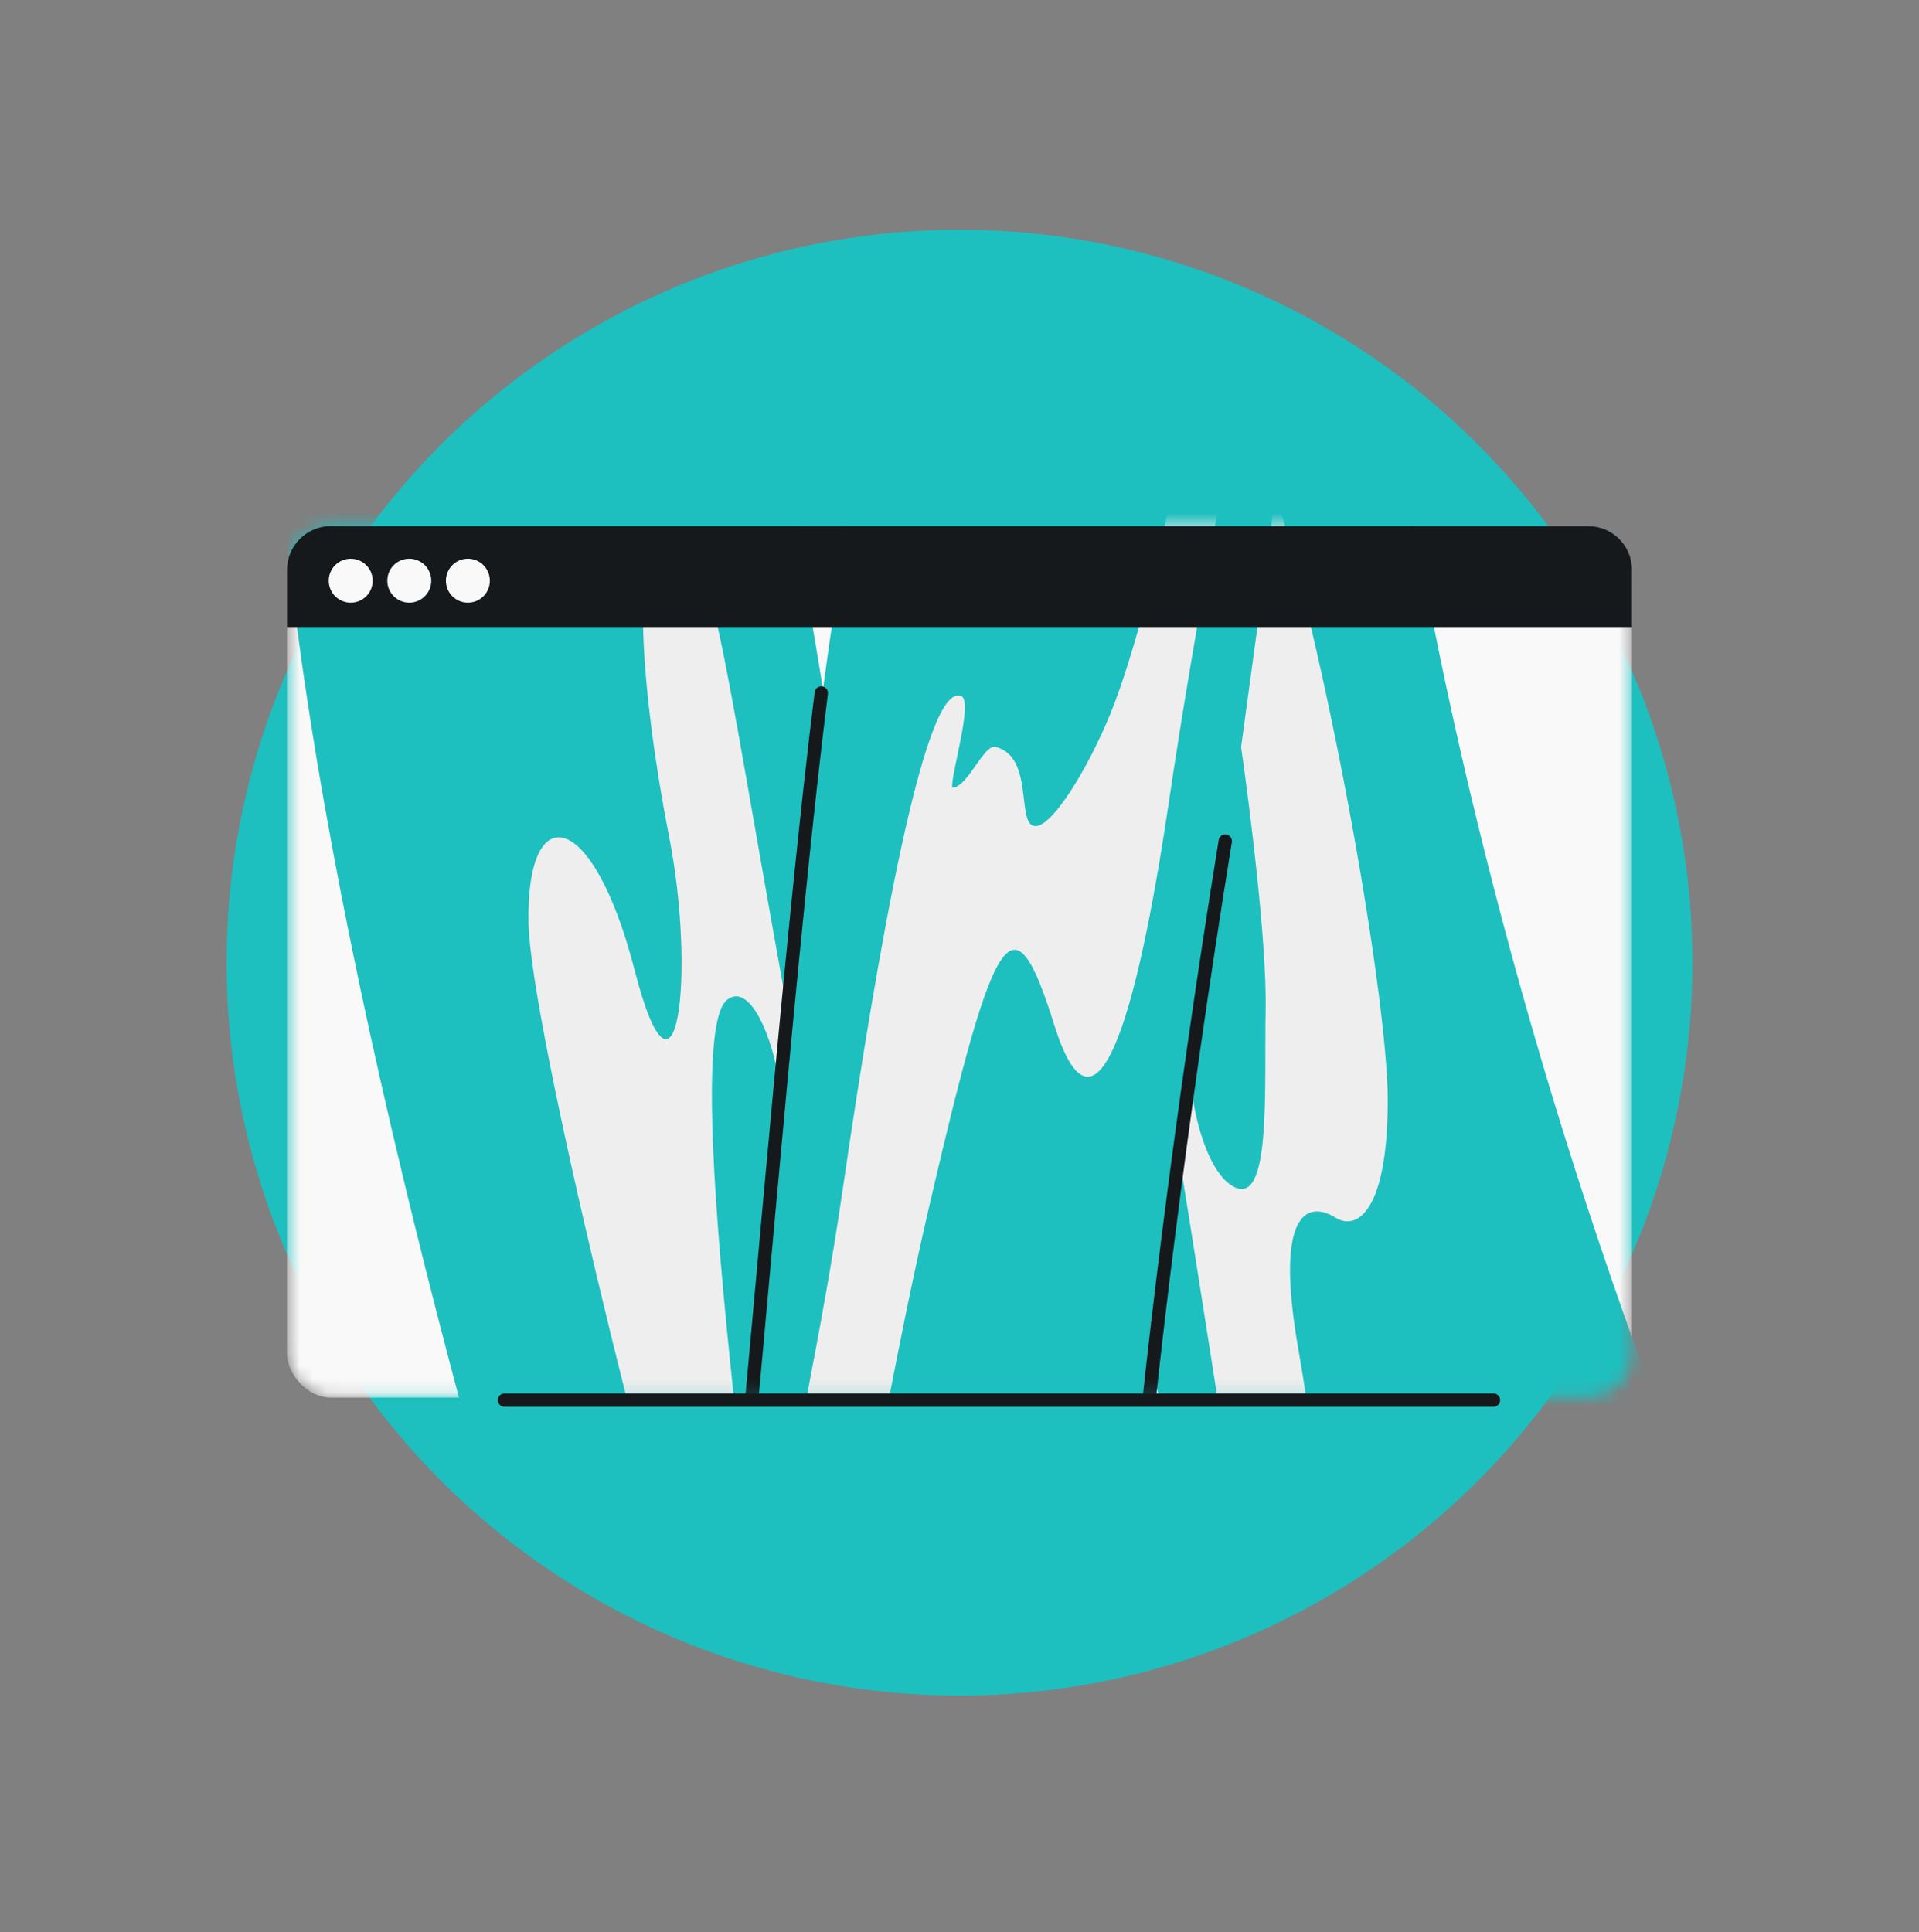
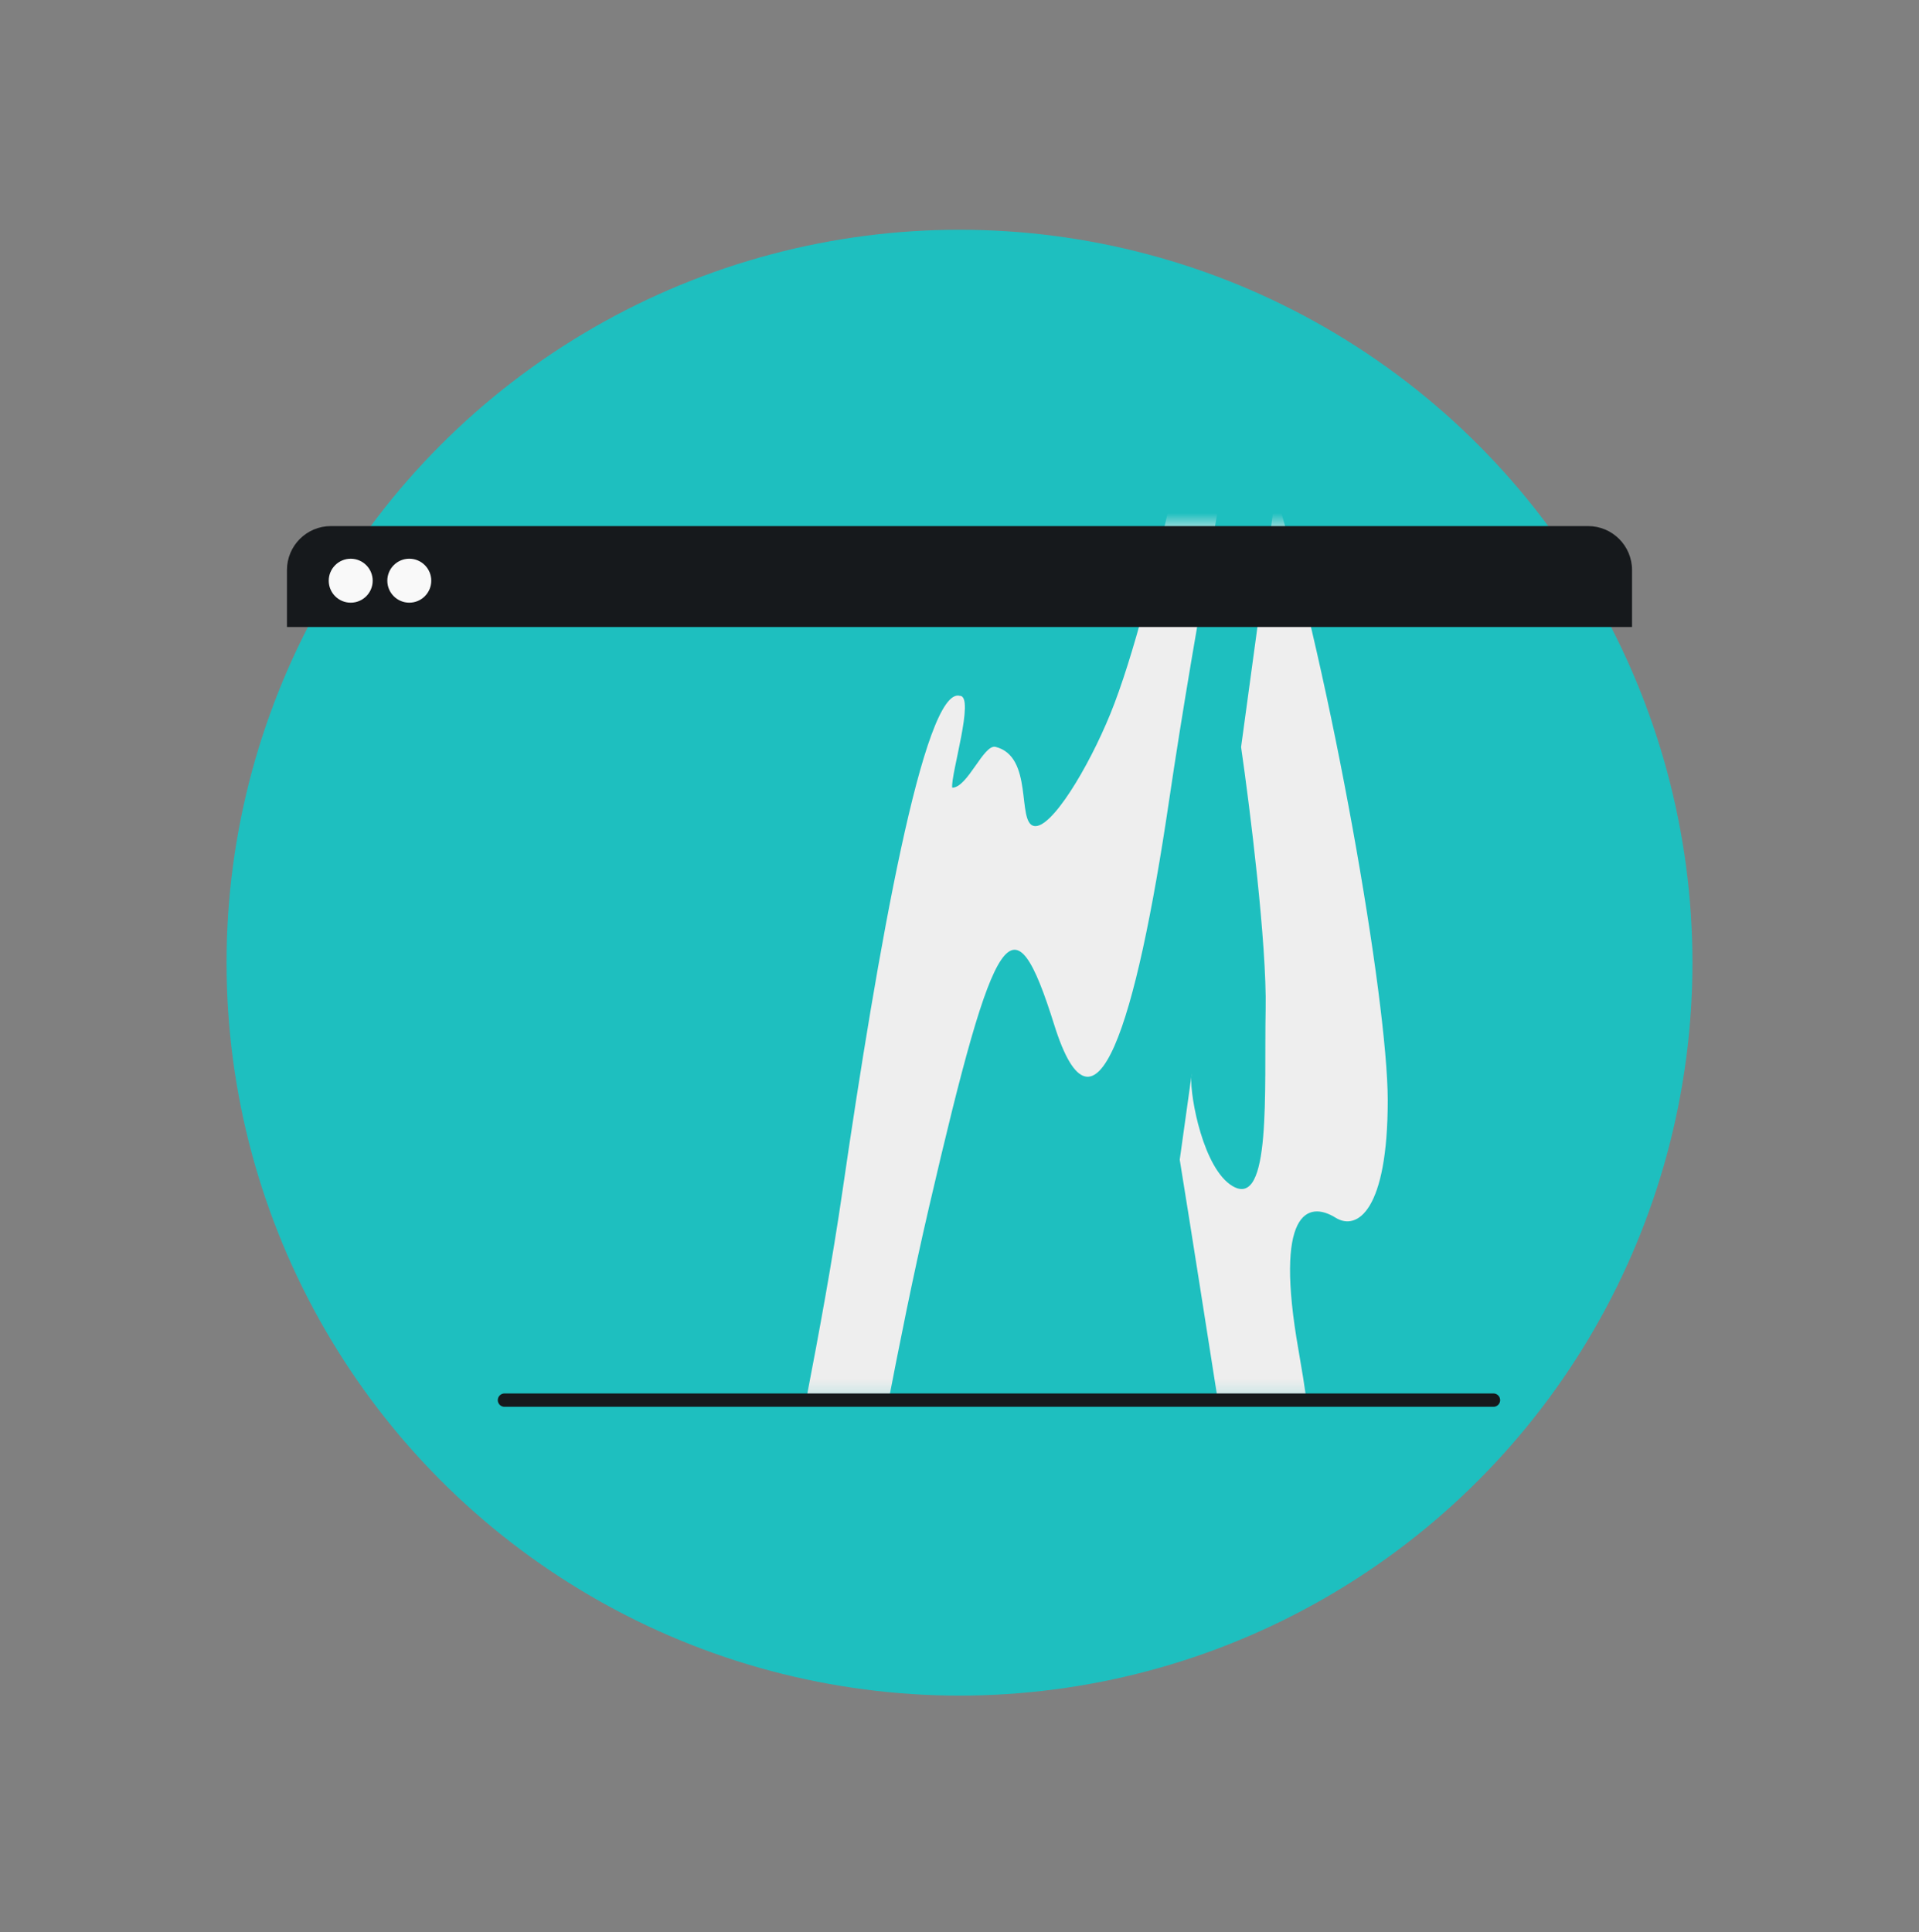
<svg xmlns="http://www.w3.org/2000/svg" width="144" height="145" viewBox="0 0 144 145" fill="none">
  <rect x="0" y="0" width="144" height="145" fill="#808080" stroke="none" />
  <circle cx="72" cy="72.24" r="55" fill="#1EBFBF" />
  <mask id="mask0_191_2299" style="mask-type:alpha" maskUnits="userSpaceOnUse" x="10" y="18" width="116" height="104">
    <path fill-rule="evenodd" clip-rule="evenodd" d="M126 18.24H68.4V22.869C59.182 23.531 50.664 26.717 43.532 31.74H10.8V114.54H46.276C53.773 119.108 62.579 121.74 71.999 121.74C84.675 121.74 96.238 116.975 104.995 109.14H126V18.24Z" fill="#D9D9D9" />
  </mask>
  <g mask="url(#mask0_191_2299)">
    <mask id="mask1_191_2299" style="mask-type:alpha" maskUnits="userSpaceOnUse" x="21" y="39" width="102" height="66">
      <rect x="21.533" y="39.478" width="100.933" height="65.4" rx="3.297" fill="#F9F9F9" />
    </mask>
    <g mask="url(#mask1_191_2299)">
-       <rect x="21.533" y="39.478" width="100.933" height="65.4" rx="3.297" fill="#F9F9F9" />
-       <path d="M44.364 139.392C35.671 110.909 23.151 66.704 20.919 33.606L59.549 35.886C59.873 41.335 61.189 48.006 61.753 51.727C62.743 44.374 65.353 27.045 67.395 18.736C67.925 16.581 69.889 15.216 72.108 15.218C81.957 15.226 95.417 15.392 102.018 17.667C102.939 17.984 103.511 18.827 103.588 19.799C106.213 53.15 124.412 129.452 165.008 179.848L126.351 188.958C108.261 161.445 95.324 130.961 86.318 102.7C85.415 110.856 84.54 119.679 83.664 129.324C83.562 130.447 82.777 131.39 81.692 131.694L47.686 141.206C46.269 141.603 44.794 140.8 44.364 139.392Z" fill="#1EBFBF" />
-       <path d="M50.211 39.839C53.358 39.839 54.135 48.54 58.948 75.015L58.379 81.1C58.379 81.199 58.372 81.279 58.357 81.338L58.379 81.1C58.382 79.55 56.626 73.484 54.578 75.015C51.911 77.009 54.578 100.103 55.395 107.969L53.173 127.038C48.73 113.399 39.806 76.829 39.658 69.275C39.473 59.834 44.471 60.574 47.619 72.793C50.766 85.012 52.247 73.163 50.211 62.796C48.174 52.428 47.064 39.839 50.211 39.839Z" fill="#EEEEEE" />
      <path d="M96.996 124.278C93.85 124.217 92.827 113.587 88.526 87.025L89.393 80.821C89.4 80.714 89.412 80.626 89.43 80.561L89.393 80.821C89.301 82.331 90.305 87.722 92.494 89.008C95.423 90.732 94.854 81.832 94.972 75.724C95.067 70.838 93.784 60.579 93.13 56.06L95.72 37.038C99.899 50.76 104.134 75.02 104.134 82.575C104.134 90.837 101.846 92.386 100.225 91.38C98.113 90.068 95.604 90.92 97.44 101.325C99.276 111.73 100.143 124.339 96.996 124.278Z" fill="#EEEEEE" />
-       <path d="M54.452 125.698C56.444 106.261 58.895 75.233 61.227 55.318C61.361 54.175 61.628 52.003 61.628 52.003M85.233 115.409C86.129 104.153 88.602 83.74 91.944 63.12" stroke="#16191C" stroke-linecap="round" />
      <path d="M58.434 131.483C53.647 132.44 60.157 110.422 63.221 89.361C65.859 71.221 69.347 51.451 72.028 52.217C73.177 52.217 71.321 58.154 71.454 59.11C72.614 59.11 73.81 55.82 74.708 56.046C77.58 56.77 76.282 61.698 77.58 61.982C78.862 62.262 81.655 57.655 83.324 53.557C86.694 45.286 90.791 24.455 92.323 12.967L94.238 23.497C92.897 30.071 89.719 46.588 87.728 60.067C85.239 76.916 82.175 86.68 79.112 76.916C76.049 67.151 74.708 69.066 69.73 90.51C64.752 111.954 63.221 130.526 58.434 131.483Z" fill="#EEEEEE" />
    </g>
    <path fill-rule="evenodd" clip-rule="evenodd" d="M24.831 39.478C23.009 39.478 21.533 40.954 21.533 42.776V47.051H122.466V42.776C122.466 40.954 120.989 39.478 119.168 39.478H24.831Z" fill="#16191C" />
    <circle cx="26.317" cy="43.577" r="1.649" fill="#F9F9F9" />
    <circle cx="30.713" cy="43.576" r="1.649" fill="#F9F9F9" />
-     <circle cx="35.11" cy="43.576" r="1.649" fill="#F9F9F9" />
    <path d="M37.854 105.067H112.069" stroke="#16191C" stroke-linecap="round" />
  </g>
</svg>